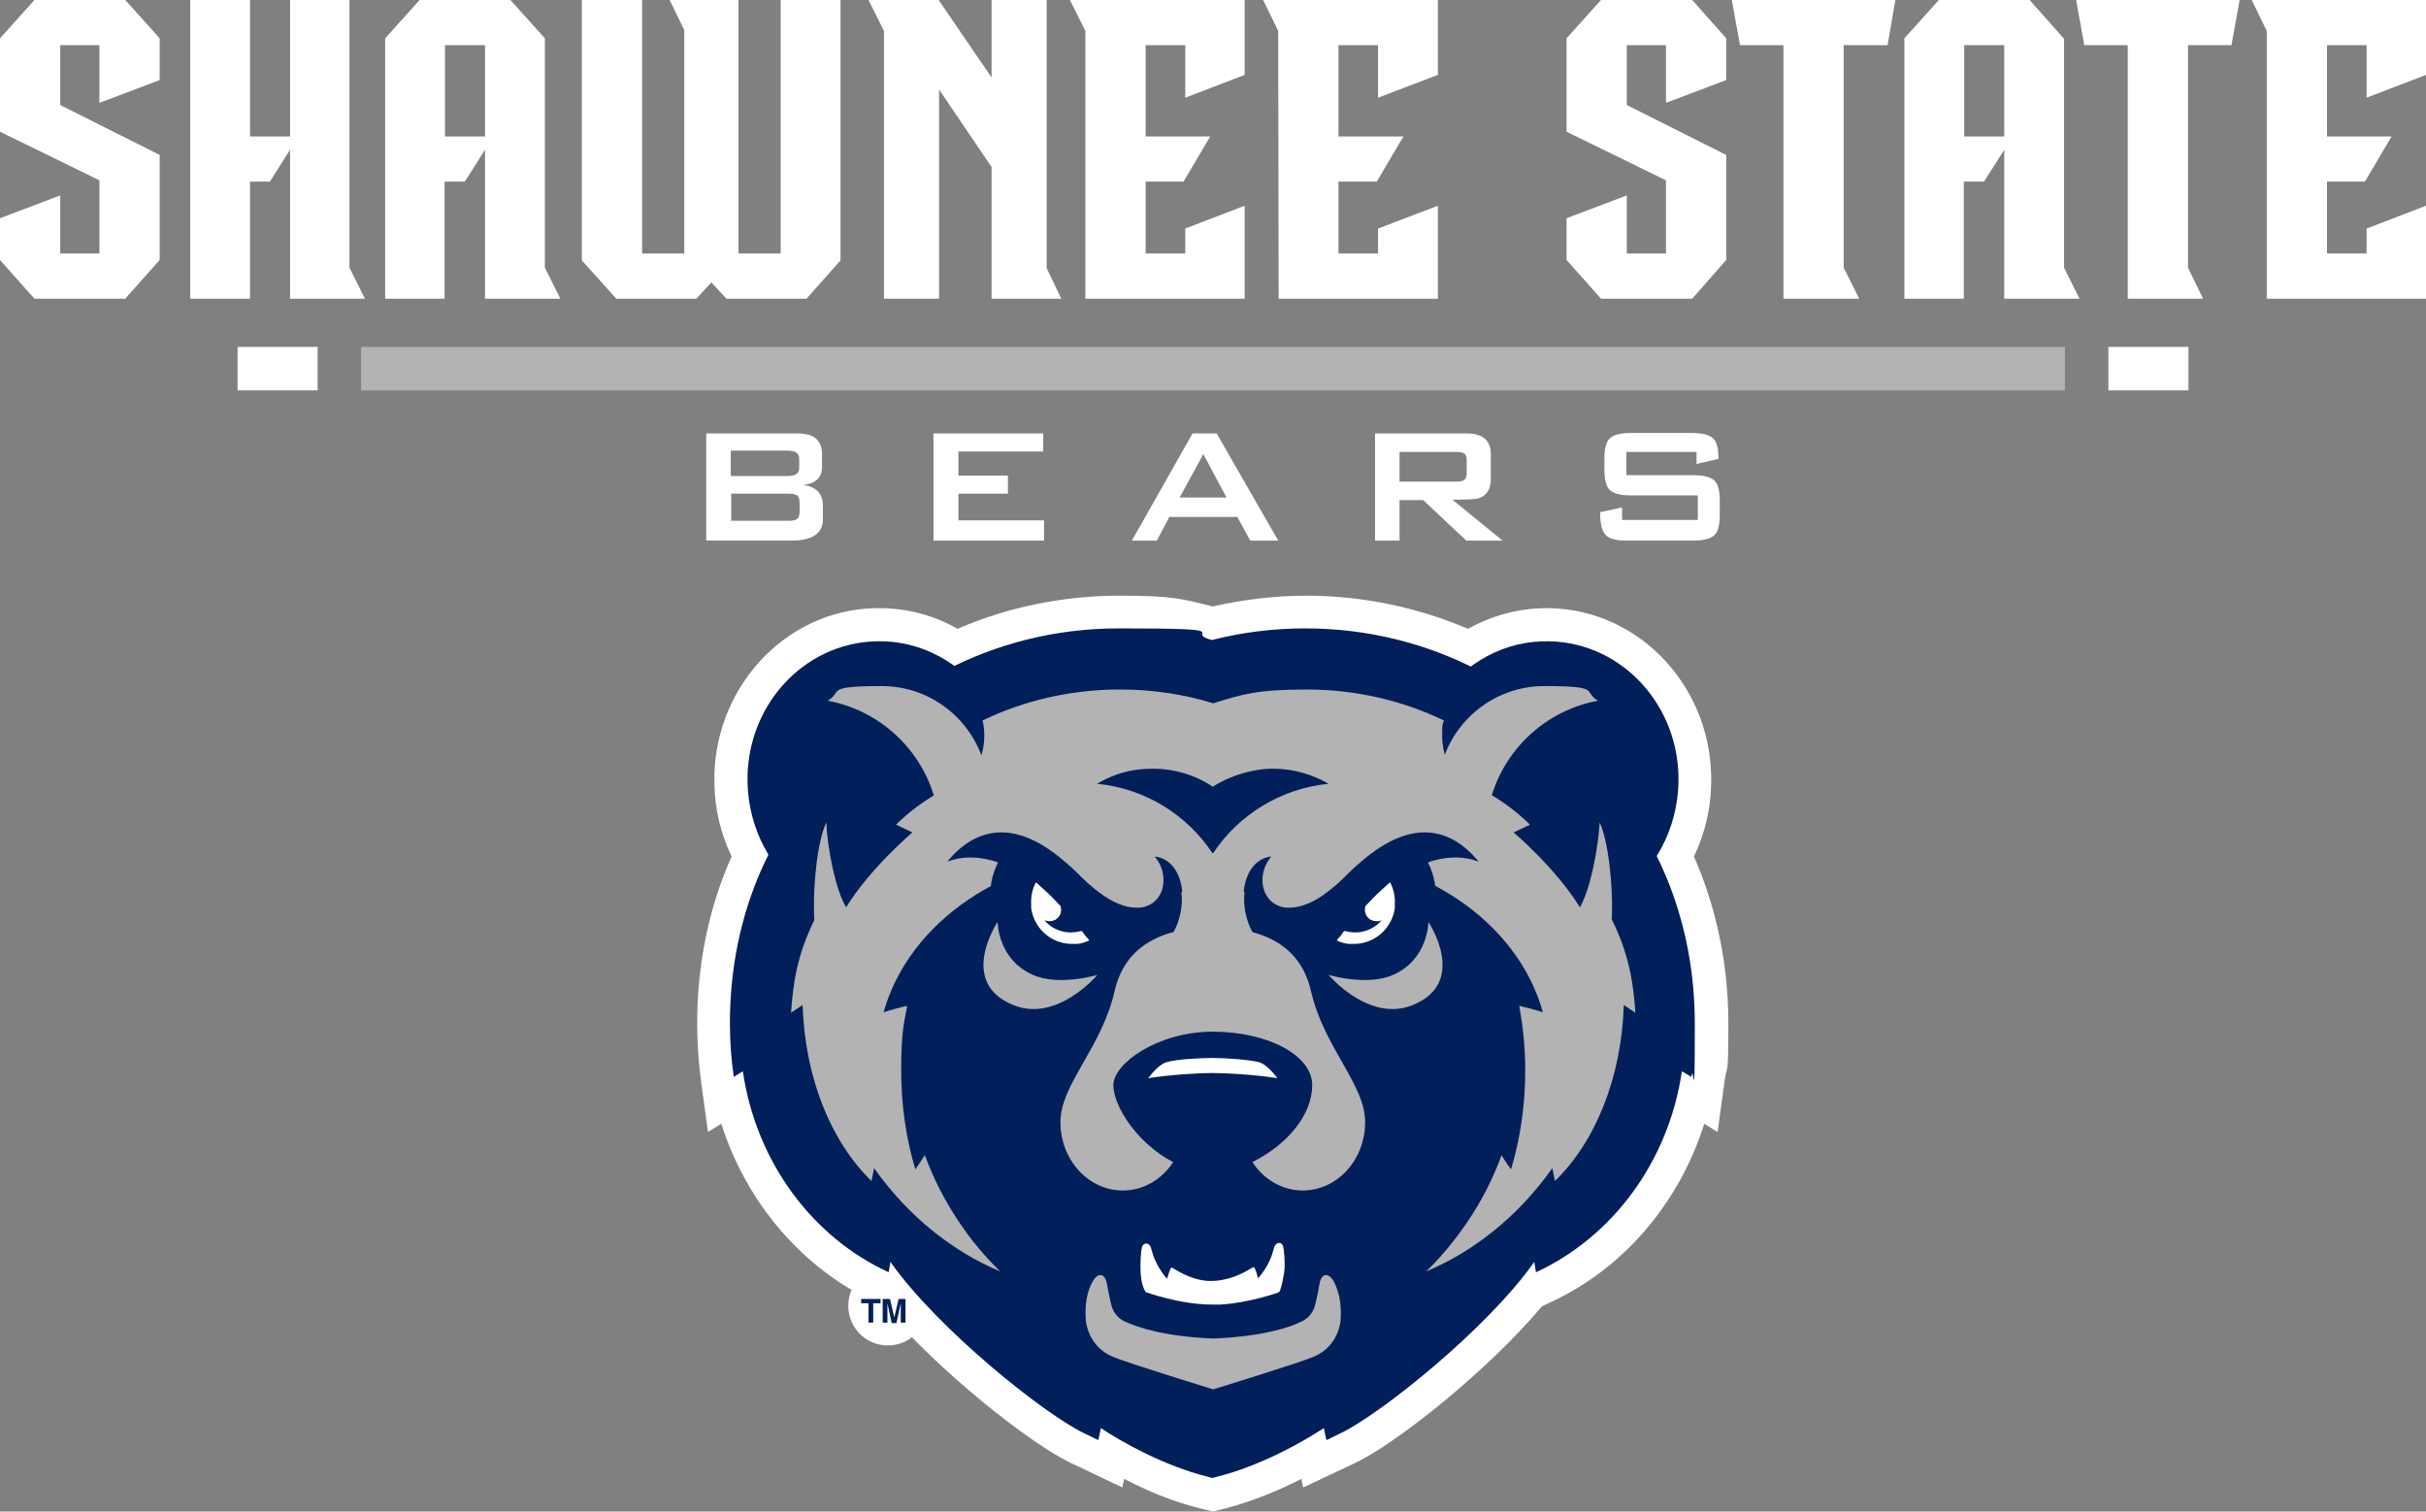
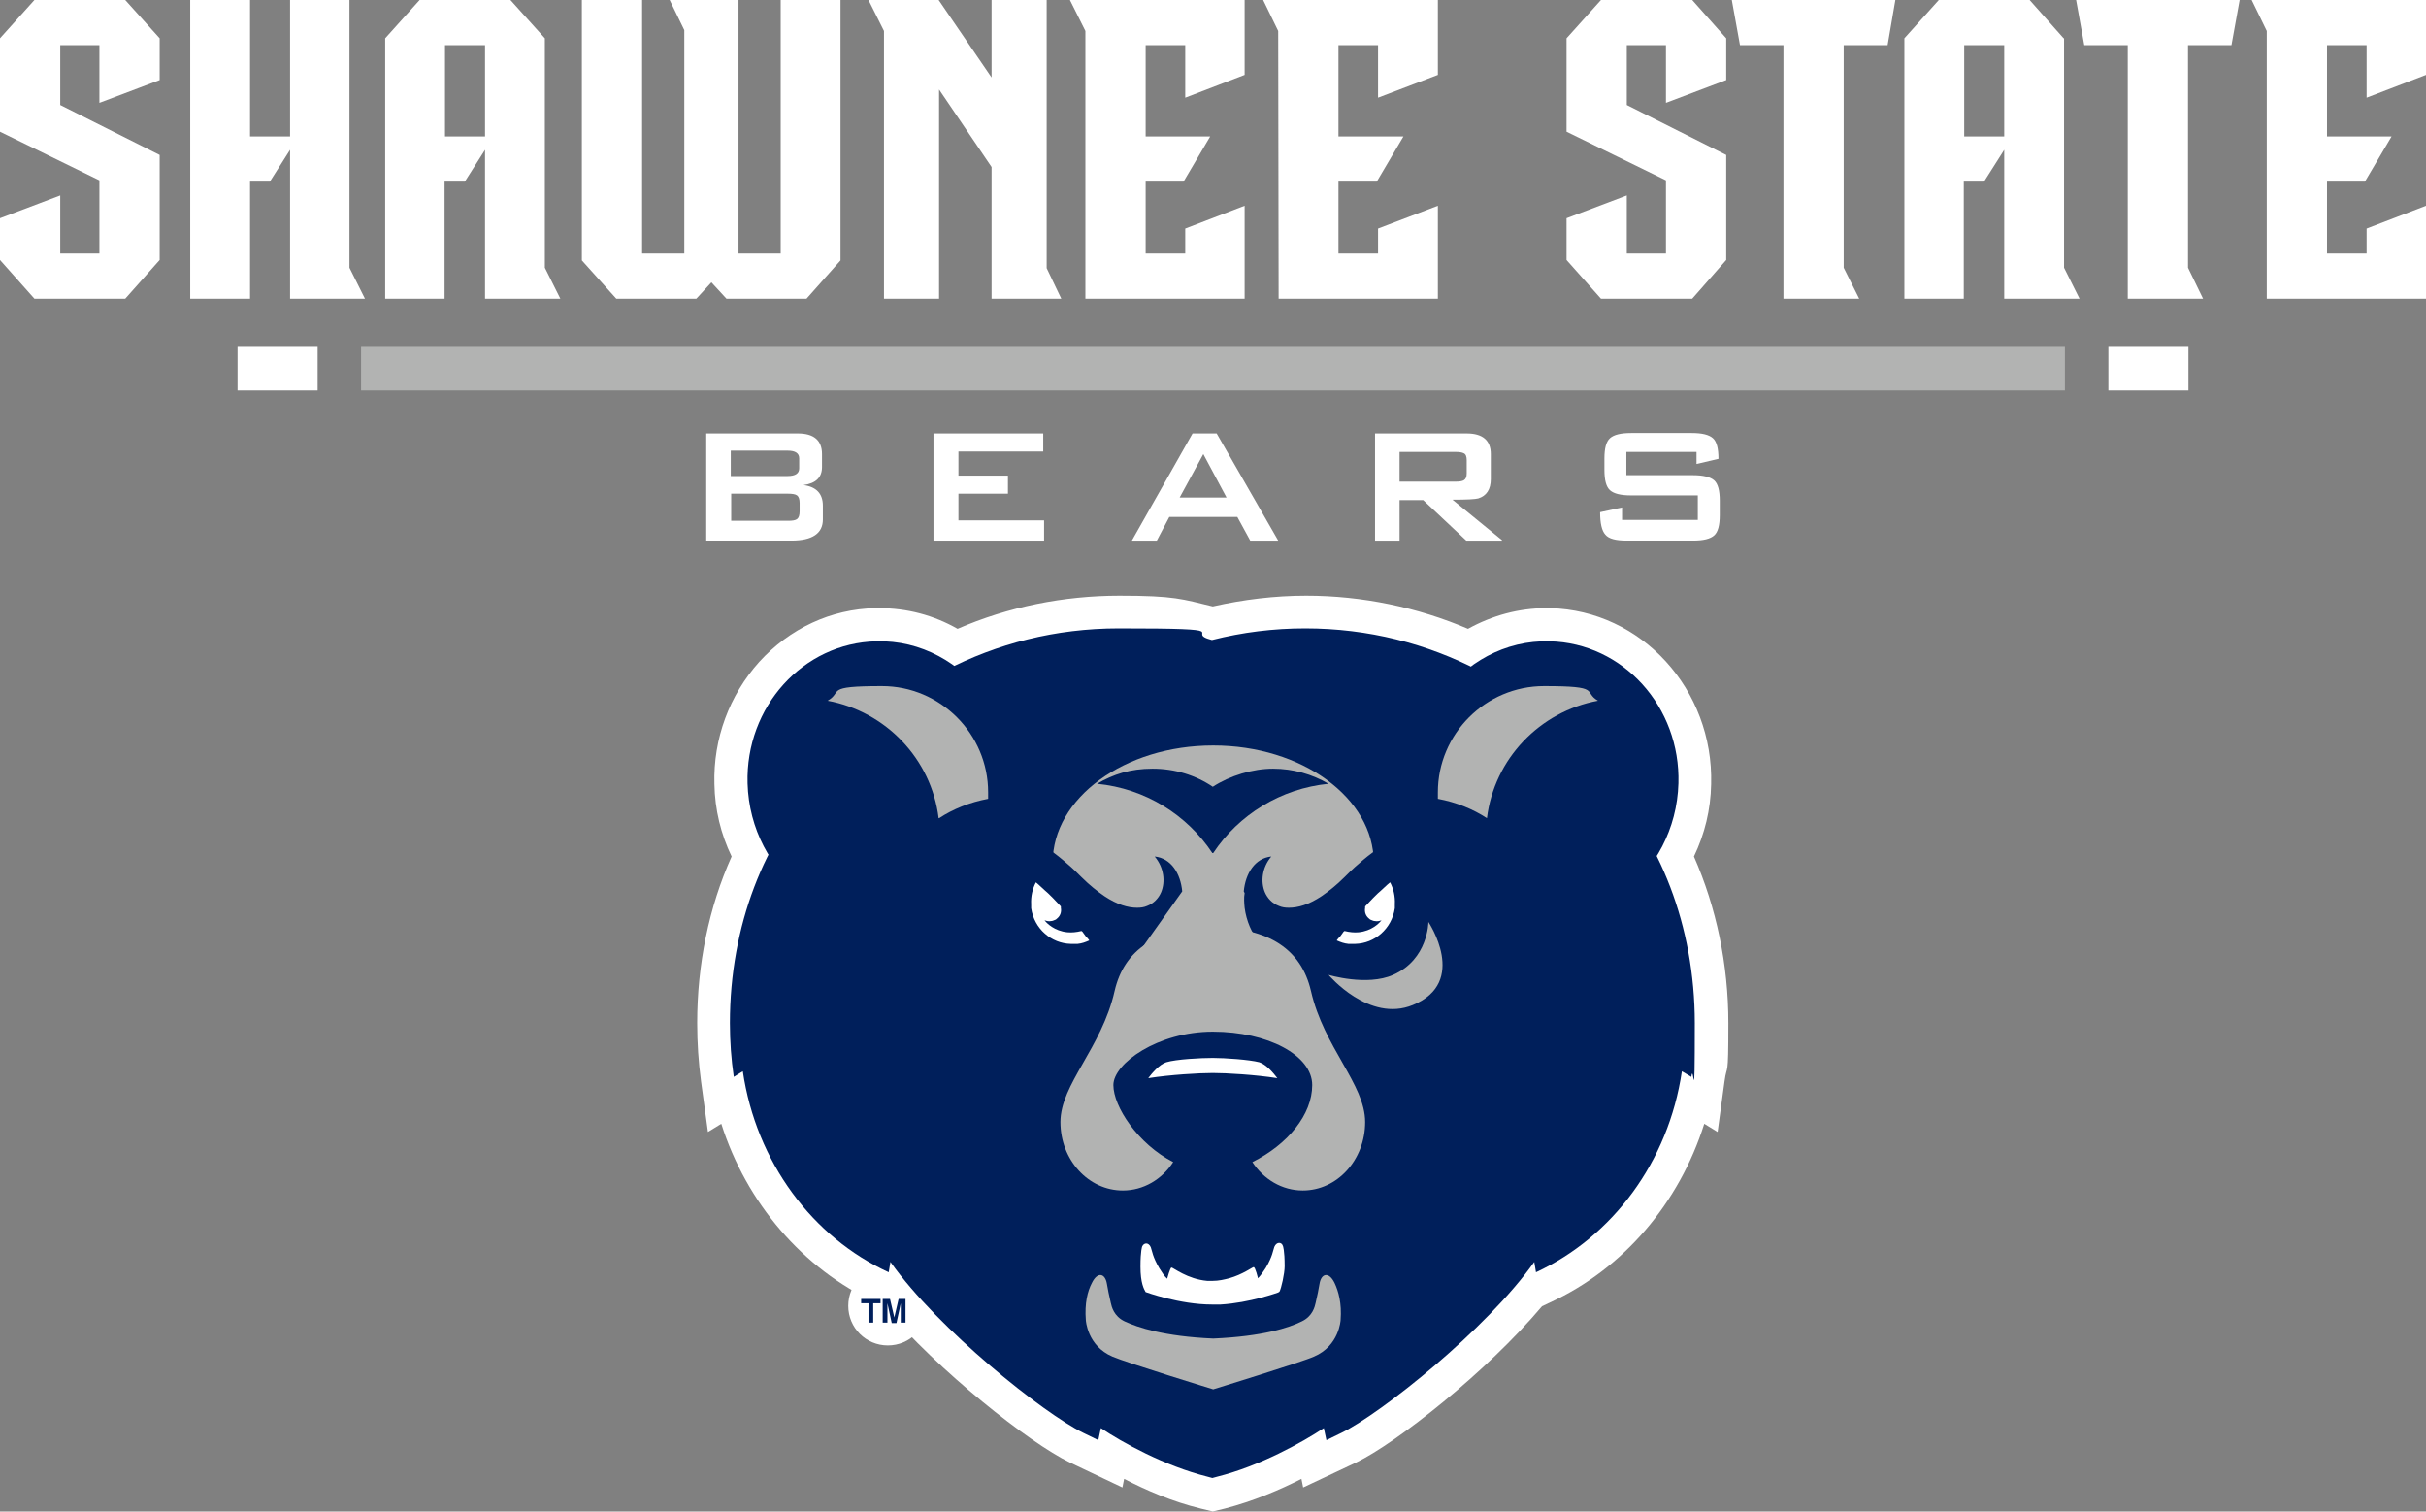
<svg xmlns="http://www.w3.org/2000/svg" id="Layer_1" version="1.1" viewBox="0 0 563.7 351.2">
  <rect x="0" y="0" width="563.7" height="351.2" fill="#808080" stroke="none" />
  <defs>
    <style>
      .st0, .st1 {
        fill-rule: evenodd;
      }

      .st0, .st2 {
        fill: #fff;
      }

      .st1, .st3 {
        fill: #b2b3b2;
      }

      .st4 {
        fill: #001f5b;
      }
    </style>
  </defs>
  <polygon class="st2" points="8 0 0 8.9 0 30.6 23.1 41.9 23.1 58.9 14 58.9 14 45.4 0 50.7 0 60.4 8 69.4 29.1 69.4 37.1 60.4 37.1 36 14 24.4 14 10.5 23.1 10.5 23.1 23.9 37.1 18.6 37.1 8.9 29.1 0 8 0" />
  <polygon class="st2" points="372 0 364 8.9 364 30.6 387.1 41.9 387.1 58.9 378 58.9 378 45.4 364 50.7 364 60.4 372 69.4 393.2 69.4 401.1 60.4 401.1 36 378 24.4 378 10.5 387.1 10.5 387.1 23.9 401.1 18.6 401.1 8.9 393.2 0 372 0" />
  <polygon class="st2" points="243.2 0 230.4 0 230.4 18 218.1 0 201.8 0 205.4 7.2 205.4 69.4 218.2 69.4 218.2 20.8 230.4 38.8 230.4 69.4 246.6 69.4 243.2 62.3 243.2 0" />
  <path class="st2" d="M126.6,8.9L118.6,0h-21.1l-8,8.9v60.5h13.8v-27.2h4.7l4.7-7.4v34.6h17.5l-3.6-7.2V8.9ZM112.7,31.7h-9.3V10.5h9.3v21.2Z" />
  <path class="st2" d="M479.5,8.9L471.6,0h-21.1l-8,8.9v60.5h13.8v-27.2h4.7l4.7-7.4v34.6h17.5l-3.6-7.2V8.9ZM465.7,31.7h-9.3V10.5h9.3v21.2Z" />
  <polygon class="st2" points="404.3 10.5 414.4 10.5 414.4 69.4 432 69.4 428.4 62.2 428.4 10.5 438.6 10.5 440.4 0 402.4 0 404.3 10.5" />
  <polygon class="st2" points="484.3 10.5 494.4 10.5 494.4 69.4 511.9 69.4 508.4 62.2 508.4 10.5 518.5 10.5 520.4 0 482.4 0 484.3 10.5" />
  <polygon class="st2" points="293.5 0 297 7.2 297.1 69.4 334.1 69.4 334.1 47.8 320.2 53.1 320.2 58.9 311 58.9 311 42.2 319.9 42.2 326.1 31.7 311 31.7 311 10.5 320.2 10.5 320.2 22.7 334.1 17.4 334.1 0 293.5 0" />
  <polygon class="st2" points="563.7 17.4 563.7 0 523.2 0 526.7 7.2 526.7 69.4 563.7 69.4 563.7 47.8 549.9 53.1 549.9 58.9 540.7 58.9 540.7 42.2 549.5 42.2 555.7 31.7 540.7 31.7 540.7 10.5 549.9 10.5 549.9 22.7 563.7 17.4" />
  <polygon class="st2" points="248.6 0 252.2 7.2 252.2 69.4 289.2 69.4 289.2 47.8 275.4 53.1 275.4 58.9 266.2 58.9 266.2 42.2 275 42.2 281.2 31.7 266.2 31.7 266.2 10.5 275.4 10.5 275.4 22.7 289.2 17.4 289.2 0 248.6 0" />
  <polygon class="st2" points="81.2 0 67.4 0 67.4 31.7 58.1 31.7 58.1 0 44.2 0 44.2 69.4 58.1 69.4 58.1 42.2 62.7 42.2 67.4 34.8 67.4 69.4 84.8 69.4 81.2 62.2 81.2 0" />
  <polygon class="st2" points="181.4 58.9 171.6 58.9 171.6 0 155.6 0 159 7 159 58.9 149.2 58.9 149.2 0 135.2 0 135.2 60.5 143.2 69.4 161.8 69.4 165.3 65.6 168.8 69.4 187.4 69.4 195.3 60.5 195.3 0 181.4 0 181.4 58.9" />
  <rect class="st2" x="55.2" y="80.6" width="18.6" height="10.1" />
  <rect class="st2" x="489.9" y="80.6" width="18.6" height="10.1" />
  <rect class="st3" x="83.9" y="80.6" width="395.9" height="10.1" />
  <path class="st2" d="M191.2,120.7c0,3.2-2.4,4.9-7.3,4.9h-19.8v-24.9h21.3c3.7,0,5.6,1.6,5.6,4.8v3c0,2.4-1.4,3.8-4.3,4.2,3,.4,4.5,2,4.5,4.8v3.2ZM185.7,108.9v-2.4c0-1.2-.9-1.8-2.7-1.8h-13.2v5.9h13.2c1.8,0,2.7-.6,2.7-1.8M185.8,118.8v-1.9c0-.9-.2-1.5-.6-1.8-.4-.3-1.2-.4-2.1-.4h-13.2v6.3h13.2c1,0,1.7-.1,2.1-.4.4-.3.6-.9.6-1.8" />
  <polygon class="st2" points="242.6 125.6 216.9 125.6 216.9 100.7 242.4 100.7 242.4 104.9 222.7 104.9 222.7 110.5 234.2 110.5 234.2 114.7 222.7 114.7 222.7 120.9 242.6 120.9 242.6 125.6" />
  <path class="st2" d="M297,125.6h-6.5l-3-5.5h-15.8l-2.9,5.5h-5.8l14.1-24.9h5.6l14.3,24.9ZM285,115.6l-5.4-10.1-5.5,10.1h10.9Z" />
  <path class="st2" d="M349,125.6h-8.3l-10-9.4h-5.5v9.4h-5.7v-24.9h21.3c3.7,0,5.6,1.6,5.6,4.8v5.8c0,2.4-1,3.9-2.9,4.5-.7.2-2.7.3-6,.3l11.5,9.4ZM340.8,109.9v-3c0-.8-.2-1.4-.7-1.6-.4-.2-1-.3-1.9-.3h-13v6.9h13c.9,0,1.5-.1,1.9-.3.5-.3.7-.8.7-1.6" />
  <path class="st2" d="M399.6,119.7c0,2.3-.4,3.9-1.3,4.7-.9.8-2.5,1.2-4.9,1.2h-15.4c-2.5,0-4.2-.4-5-1.4-.8-.9-1.2-2.6-1.2-5.2l5.1-1.1v2.9h17.6v-5.7h-15.5c-2.4,0-4-.4-4.9-1.2-.9-.8-1.3-2.4-1.3-4.7v-2.7c0-2.3.4-3.9,1.3-4.7.9-.8,2.5-1.2,4.9-1.2h14.1c2.4,0,4,.4,4.9,1.2.9.8,1.3,2.4,1.3,4.8l-5.1,1.2v-2.8h-16.3v5.4h15.5c2.3,0,4,.4,4.9,1.2.9.8,1.3,2.4,1.3,4.7v3.4Z" />
  <path class="st2" d="M215.5,303.4c0,5.1-4.1,9.2-9.2,9.2s-9.2-4.1-9.2-9.2,4.1-9.2,9.2-9.2,9.2,4.1,9.2,9.2" />
  <path class="st2" d="M281.9,351.2l-2.9-.7c-6.6-1.6-12.8-4.3-17.8-6.9l-.4,2-12.2-5.8c-9.5-4.6-30.5-21.2-43.3-36.3l-1.9-.9c-16.9-7.8-30-23.2-35.8-41.5l-3.1,1.9-1.6-11.7c-.6-4.5-.9-9-.9-13.6,0-13.6,2.7-26.9,8-38.7-2.5-5.2-3.9-10.9-4-16.8-.3-10.6,3.5-20.7,10.4-28.4,7.1-7.8,16.7-12.3,27-12.5.3,0,.6,0,.9,0,6.4,0,12.6,1.6,18.2,4.8,11.7-5.1,24.7-7.7,37.6-7.7s14.6.8,21.7,2.5c7.1-1.6,14.4-2.5,21.7-2.5,13,0,25.9,2.7,37.6,7.7,5.6-3.1,11.8-4.8,18.2-4.8s.6,0,.9,0c21.2.5,38,18.9,37.4,40.9-.1,5.9-1.5,11.6-4,16.8,5.2,11.8,8,25.1,8,38.7s-.3,9.1-.9,13.6l-1.6,11.7-3.1-1.9c-5.8,18.4-18.8,33.7-35.8,41.5l-1.9.9c-12.8,15.2-33.7,31.7-43.2,36.3l-12.3,5.8-.4-2c-4.9,2.5-11.2,5.2-17.8,6.9l-2.9.7Z" />
  <path class="st4" d="M229.1,162.2c-5.8-8.2-15.1-13.5-25.5-13.2-17,.4-30.4,15.2-29.9,33,.3,10.6,5.4,19.9,13,25.6,6.2-20.4,21.9-37,42.4-45.5" />
  <path class="st4" d="M334.6,162.2c5.8-8.2,15.1-13.5,25.5-13.2,17,.4,30.4,15.2,29.9,33-.3,10.6-5.4,19.9-13,25.6-6.2-20.4-21.9-37-42.4-45.5" />
  <path class="st4" d="M190.3,181.6c14.7-21.4,40.4-35.6,69.6-35.6s14.7.9,21.7,2.7c7.1-1.8,14.3-2.7,21.7-2.7,29.2,0,54.9,14.2,69.6,35.6,12.7,13.2,20.9,33.5,20.9,56.1s-.3,8.5-.8,12.5l-2.2-1.3c-3.1,21.1-16.2,38.5-33.9,46.7l-.4-2.4c-11.1,15.7-35.6,35.2-44.8,39.7l-3.5,1.7-.6-2.8c-5,3.3-14.8,8.8-24.8,11.3l-1.1.3-1.1-.3c-10-2.5-19.9-8-24.8-11.3l-.6,2.8-3.5-1.7c-9.2-4.5-33.7-24-44.8-39.7l-.4,2.4c-17.7-8.1-30.8-25.6-33.9-46.7l-2.1,1.3c-.6-4.1-.9-8.3-.9-12.5,0-22.7,8.1-42.9,20.9-56.1" />
  <path class="st3" d="M319.2,200.4c0,15-16.7,27.2-37.3,27.2s-37.3-12.2-37.3-27.2,16.7-27.2,37.3-27.2,37.3,12.2,37.3,27.2" />
-   <path class="st3" d="M374.5,213.8c.4-8.3-.9-18.7-2.8-22.7-.4,6.4-2.2,15.6-4.6,19.7-5.6-9.1-15.4-17.4-15.4-17.4l3.8-1.8s-7.1-7.4-16.5-10.3c-2.4-2.7-3.9-6.3-3.9-10.3s.2-2.4.4-3.6c-9.5-4.6-20.4-7.2-31.9-7.2s-14.9,1.1-21.7,3.2c-6.8-2.1-14.1-3.2-21.7-3.2-11.5,0-22.4,2.6-31.9,7.2.3,1.1.4,2.3.4,3.6,0,4-1.5,7.5-4,10.3-9.4,2.9-16.5,10.3-16.5,10.3l3.8,1.8s-9.8,8.3-15.4,17.4c-2.4-4-4.3-13.3-4.6-19.7-2,4.1-3.2,14.4-2.8,22.7-3.9,7.9-4.9,14.4-5.4,21.5.9-.6,1.8-1.2,2.7-1.8.5,17,6.7,31.9,16,40.9.2-1,.4-2,.6-3,7.9,11.2,18.3,19.4,29.3,24-3.5-3.4-6.8-7.3-9.7-11.7-3.3-4.9-5.9-10.1-7.8-15.3-.7,1.1-1.5,2.2-2.2,3.3-2.1-6.9-3.3-14.7-3.3-23s.5-10.3,1.4-15c-1.9.4-3.7.9-5.5,1.5,5.9-21,28.4-36.7,55.3-36.7s12.2.8,17.8,2.4c-6.3-5.6-.2-13.3,3.5-17.5h0c3.7,4.2,9.8,12,3.5,17.5,5.6-1.5,11.6-2.4,17.8-2.4,26.9,0,49.5,15.7,55.3,36.7-1.8-.6-3.7-1.1-5.5-1.5.9,4.8,1.4,9.8,1.4,15,0,8.3-1.2,16-3.3,23-.8-1.1-1.5-2.1-2.2-3.3-1.9,5.2-4.5,10.4-7.8,15.3-2.9,4.3-6.1,8.2-9.7,11.7,11-4.6,21.4-12.8,29.3-24,.2,1,.4,2,.6,3,9.3-9,15.5-23.9,16-40.9.9.6,1.8,1.2,2.7,1.8-.5-7.1-1.5-13.6-5.4-21.5" />
  <path class="st3" d="M218.2,190.1c3.2-2.1,7.1-3.7,11.4-4.5,0-.5,0-1,0-1.5,0-13.6-11.1-24.7-24.7-24.7s-8.9,1.3-12.6,3.4c13.5,2.5,24.1,13.5,25.8,27.3" />
  <path class="st3" d="M345.5,190.1c-3.2-2.1-7.1-3.7-11.4-4.5,0-.5,0-1,0-1.5,0-13.6,11.1-24.7,24.7-24.7s8.9,1.3,12.5,3.4c-13.5,2.5-24.1,13.5-25.8,27.3" />
  <path class="st4" d="M281.9,198.2c5.9-8.9,15.7-15,26.8-16.1-3.8-2.2-8.2-3.5-12.9-3.5s-10,1.6-14,4.2c-4-2.7-8.8-4.2-14-4.2s-9.1,1.3-12.9,3.5c11.2,1.1,20.9,7.2,26.8,16.1" />
-   <path class="st4" d="M274.7,207.1c-.4-4.2-2.6-7.7-6.4-8.1,2.2,2.6,2.5,5.9,1.5,8.3-.6,1.4-1.7,2.6-3.3,3.2-.7.3-1.4.4-2.3.4-2.1,0-4.6-.7-7.6-2.7-1.6-1.1-3.4-2.5-5.3-4.4-1.1-1.1-2.1-2.1-3.3-3.1-5.4-4.8-11.5-8.2-17.7-7.1-3.4.6-6.9,2.6-10.2,6.6,3.4-1.3,6.9-1.2,10.3-.3.5.1,1,.3,1.5.5-1.5,2.9-2.1,6.3-1.7,9.7.8.7,1.8,1.1,2.9,1.2,0,.8,0,1.5.2,2.3.8,5.8,4.4,10.6,9.3,13.1,2.4,1.3,5.1,2,7.9,2h0c.3,0,.6,0,.9,0,.1,1.8.2,3.8.1,5.9,3.3-.5,6.4-1.3,9.3-2.5,0-2.3-.2-4.5-.4-6.5,1.4-1,2.7-2.2,3.7-3.6h0c1.1-.1,2.3-.4,3.5-.9,2.7-1.1,4.6-3.2,5.7-5.8.6-1.4,1-2.9,1.2-4.4.1-1.1.2-2.3,0-3.4" />
+   <path class="st4" d="M274.7,207.1c-.4-4.2-2.6-7.7-6.4-8.1,2.2,2.6,2.5,5.9,1.5,8.3-.6,1.4-1.7,2.6-3.3,3.2-.7.3-1.4.4-2.3.4-2.1,0-4.6-.7-7.6-2.7-1.6-1.1-3.4-2.5-5.3-4.4-1.1-1.1-2.1-2.1-3.3-3.1-5.4-4.8-11.5-8.2-17.7-7.1-3.4.6-6.9,2.6-10.2,6.6,3.4-1.3,6.9-1.2,10.3-.3.5.1,1,.3,1.5.5-1.5,2.9-2.1,6.3-1.7,9.7.8.7,1.8,1.1,2.9,1.2,0,.8,0,1.5.2,2.3.8,5.8,4.4,10.6,9.3,13.1,2.4,1.3,5.1,2,7.9,2h0c.3,0,.6,0,.9,0,.1,1.8.2,3.8.1,5.9,3.3-.5,6.4-1.3,9.3-2.5,0-2.3-.2-4.5-.4-6.5,1.4-1,2.7-2.2,3.7-3.6h0" />
  <path class="st2" d="M253.1,218.5c-.1-.2-.3-.4-.4-.5,0-.1-.2-.2-.3-.3-.3-.4-.5-.7-.8-1.1,0,0-.1-.2-.2-.2,0,0,0,0-.1-.1h0c-1.2.3-2.3.4-3.3.3-3-.3-4.8-2.1-5.3-2.8.5.2,1,.3,1.5.2.4,0,.7-.2,1-.3.1,0,.2-.1.3-.2.8-.6,1.2-1.5,1-2.6,0,0,0-.2,0-.3h0c-.6-.6-1.1-1.2-1.7-1.8-.2-.2-.3-.3-.5-.5-.5-.5-1-1-1.5-1.4,0,0,0,0-.1-.1-.4-.4-.8-.7-1.2-1.1,0,0,0,0-.1-.1-.2-.2-.5-.4-.7-.6,0,0,0,0,0,0-.8,1.5-1.2,3.3-1.1,5.1,0,.3,0,.6,0,.9,0,0,0,0,0,0,.7,4.8,4.7,8.2,9.2,8.3.5,0,1.1,0,1.6,0,1-.1,1.8-.4,2.7-.8h0Z" />
  <path class="st4" d="M289,207.1c.4-4.2,2.6-7.7,6.4-8.1-2.2,2.6-2.5,5.9-1.5,8.3.6,1.4,1.7,2.6,3.3,3.2.7.3,1.4.4,2.3.4,2.1,0,4.6-.7,7.6-2.7,1.6-1.1,3.4-2.5,5.3-4.4,1.1-1.1,2.1-2.1,3.3-3.1,5.4-4.8,11.5-8.2,17.7-7.1,3.4.6,6.9,2.6,10.2,6.6-3.4-1.3-6.9-1.2-10.3-.3-.5.1-1,.3-1.5.5,1.5,2.9,2.1,6.3,1.7,9.7-.8.7-1.8,1.1-2.9,1.2,0,.8,0,1.5-.2,2.3-.8,5.8-4.4,10.6-9.3,13.1-2.4,1.3-5.1,2-7.9,2s-.6,0-.9,0c-.1,1.8-.2,3.8-.1,5.9-3.3-.5-6.4-1.3-9.3-2.5,0-2.3.2-4.5.4-6.5-1.4-1-2.7-2.2-3.7-3.6h0c-1.1-.1-2.3-.4-3.5-.9-2.7-1.1-4.6-3.2-5.7-5.8-.6-1.4-1-2.9-1.2-4.4-.1-1.1-.2-2.3,0-3.4" />
  <path class="st2" d="M310.6,218.5c.1-.2.3-.4.4-.5,0-.1.2-.2.3-.3.3-.4.5-.7.8-1.1,0,0,.1-.2.2-.2,0,0,0,0,.1-.1h0c1.2.3,2.3.4,3.3.3,3-.3,4.8-2.1,5.3-2.8-.4.2-1,.3-1.5.2-.4,0-.7-.2-1-.3-.1,0-.2-.1-.3-.2-.8-.6-1.2-1.5-1-2.6,0,0,0-.2,0-.3,0,0,0,0,0,0,.6-.6,1.1-1.2,1.7-1.8.2-.2.3-.3.5-.5.5-.5,1-1,1.5-1.4,0,0,0,0,.1-.1.4-.4.8-.7,1.2-1.1,0,0,0,0,.1-.1.2-.2.5-.4.7-.6,0,0,0,0,0,0,.8,1.5,1.2,3.3,1.1,5.1,0,.3,0,.6,0,.9,0,0,0,0,0,0-.7,4.8-4.7,8.2-9.2,8.3-.5,0-1.1,0-1.6,0-1-.1-1.8-.4-2.7-.8h0Z" />
  <path class="st0" d="M281.8,249.3c3.2,0,9.9.4,15,1.2-.9-1.2-2.6-3.2-4.2-3.7-2.3-.6-8-1-10.8-1s-8.5.3-10.8,1c-1.6.5-3.3,2.5-4.2,3.7,5.1-.8,11.8-1.2,15-1.2" />
  <path class="st3" d="M304.6,230.2c-2.2-9.5-9.7-14.7-22.8-14.7h0c-13.1,0-20.6,5.2-22.8,14.7-3,13.3-12.6,21.7-12.6,30.5s6.5,15.9,14.5,15.9h0c4.8,0,9.1-2.6,11.7-6.6-8.2-4.2-13.9-12.9-13.9-17.9s10.3-12.4,23.1-12.4,23.1,5.5,23.1,12.4-5.7,13.8-13.9,17.9c2.6,4,6.9,6.6,11.7,6.6,8,0,14.5-7.1,14.5-15.9s-9.6-17.3-12.6-30.5" />
  <path class="st1" d="M308.7,226.5s8.9,2.7,15,0c8.2-3.6,8.2-12.3,8.2-12.3,0,0,9.4,14-3.6,19.3-10.2,4.2-19.6-7-19.6-7" />
-   <path class="st1" d="M255,226.5s-8.9,2.7-15,0c-8.2-3.6-8.2-12.3-8.2-12.3,0,0-9.4,14,3.6,19.3,10.2,4.2,19.6-7,19.6-7" />
  <path class="st3" d="M310.1,298.1c-1.3-2.7-3.1-2.3-3.5.2-.2,1.2-.5,2.7-.9,4.4-.2.9-.7,3.1-3.2,4.3-3,1.5-9.1,3.5-20.6,4h0c-11.5-.5-17.6-2.6-20.6-4-2.5-1.2-3-3.4-3.2-4.3-.4-1.7-.7-3.2-.9-4.4-.4-2.5-2.2-2.9-3.5-.2-1,1.9-1.7,4.7-1.4,8.6,0,0,.3,6,6.2,8.5,3.2,1.4,23.4,7.6,23.4,7.6,0,0,20.8-6.4,23.4-7.6,5.9-2.5,6.2-8.5,6.2-8.5.3-3.9-.5-6.7-1.4-8.6" />
  <path class="st2" d="M297.3,300.1c.4-.7,1.2-4.2,1.2-5.9,0-3.8-.4-4.7-.4-4.7-.3-1-1.5-1-2,.2-.3.8-.4,2.2-2,4.9-.5.8-1.2,1.8-1.8,2.4,0,0-.6-2.6-1-2.6-.3,0-2.5,1.7-5.7,2.6h0c-1.2.3-2.4.6-3.8.6s-.9,0-1.3,0h0c-4.6-.4-7.9-3.1-8.3-3.1-.3,0-1,2.6-1,2.6-.6-.5-1.3-1.6-1.8-2.4-1.6-2.7-1.7-4.1-2-4.9-.5-1.2-1.6-1.1-2-.2,0,0-.4.9-.4,4.7s.8,5.2,1.2,5.9c0,0,7.9,2.9,15.4,2.9h0c.6,0,1.2,0,1.8,0,0,0,.1,0,.2,0,6.8-.4,13.4-2.8,13.4-2.8" />
  <polygon class="st4" points="204.6 301.8 204.6 302.8 202.9 302.8 202.9 307.3 201.8 307.3 201.8 302.8 200.1 302.8 200.1 301.8 204.6 301.8" />
  <path class="st4" d="M208.8,301.8h1.6v5.5h-1.1v-3.7c0-.1,0-.3,0-.4,0-.2,0-.3,0-.4l-1,4.6h-1.1l-1-4.6c0,.1,0,.2,0,.4,0,.2,0,.3,0,.4v3.7h-1.1v-5.5h1.7l1,4.3,1-4.3Z" />
</svg>